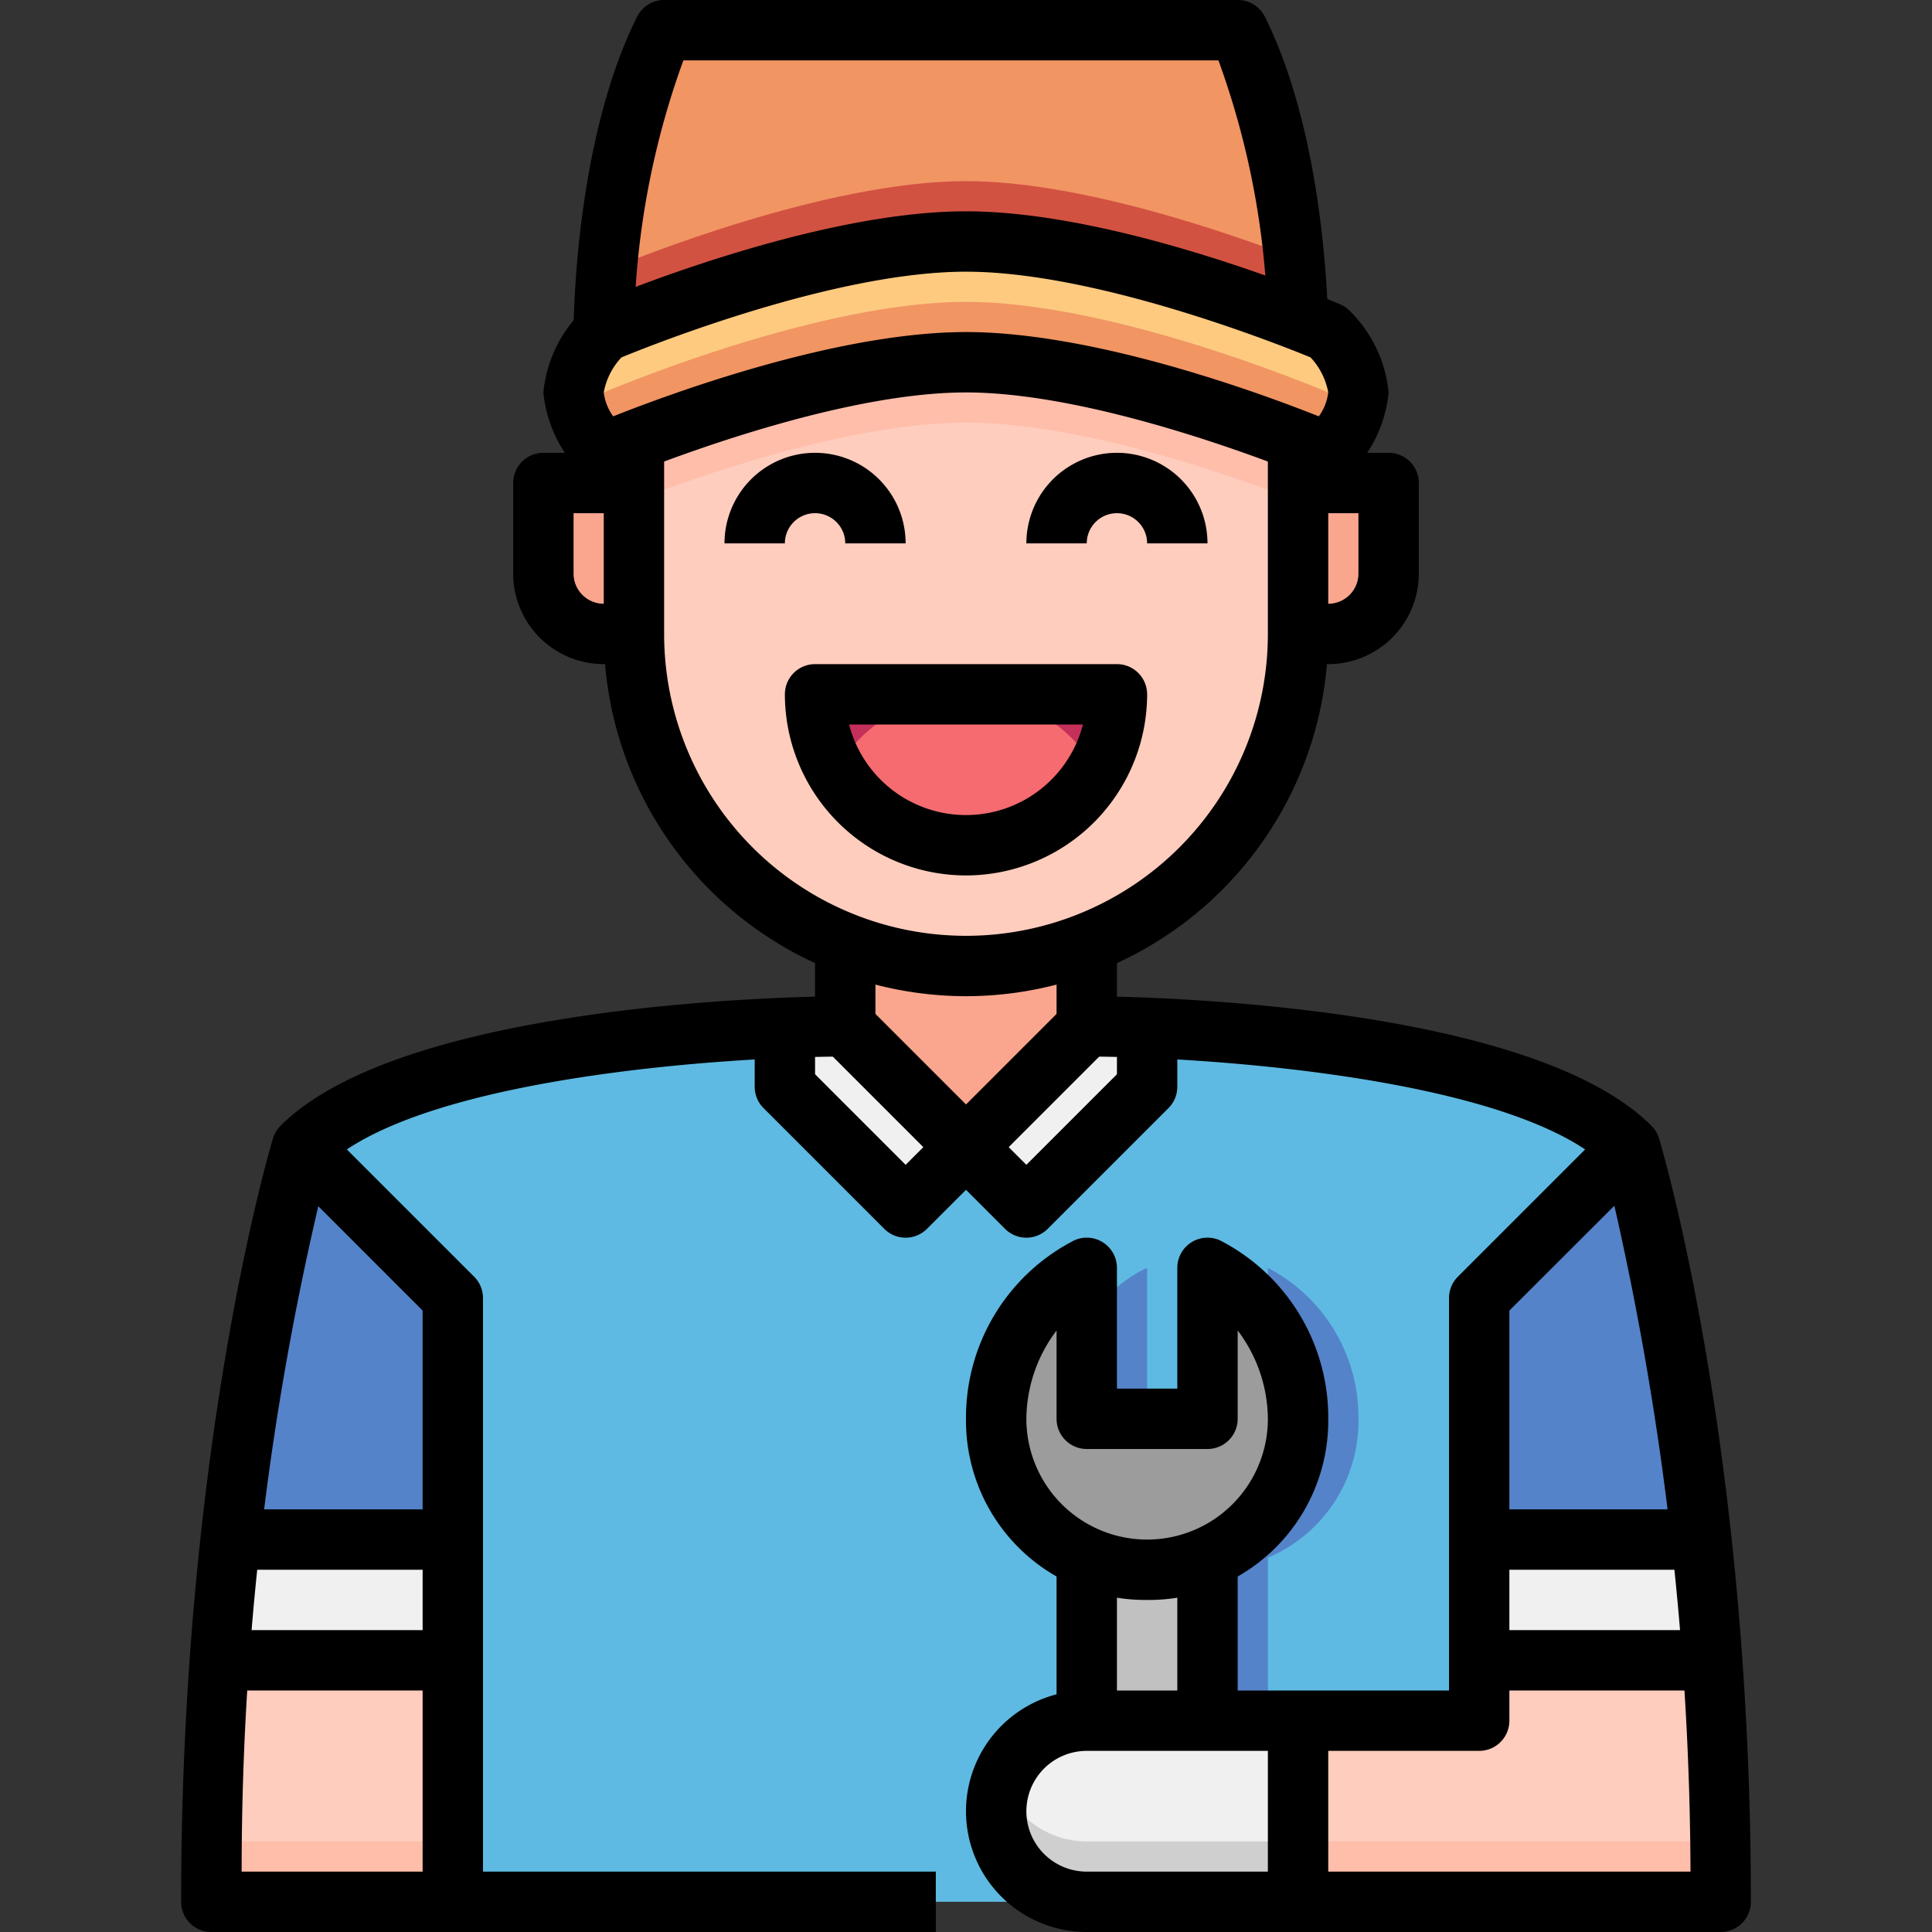
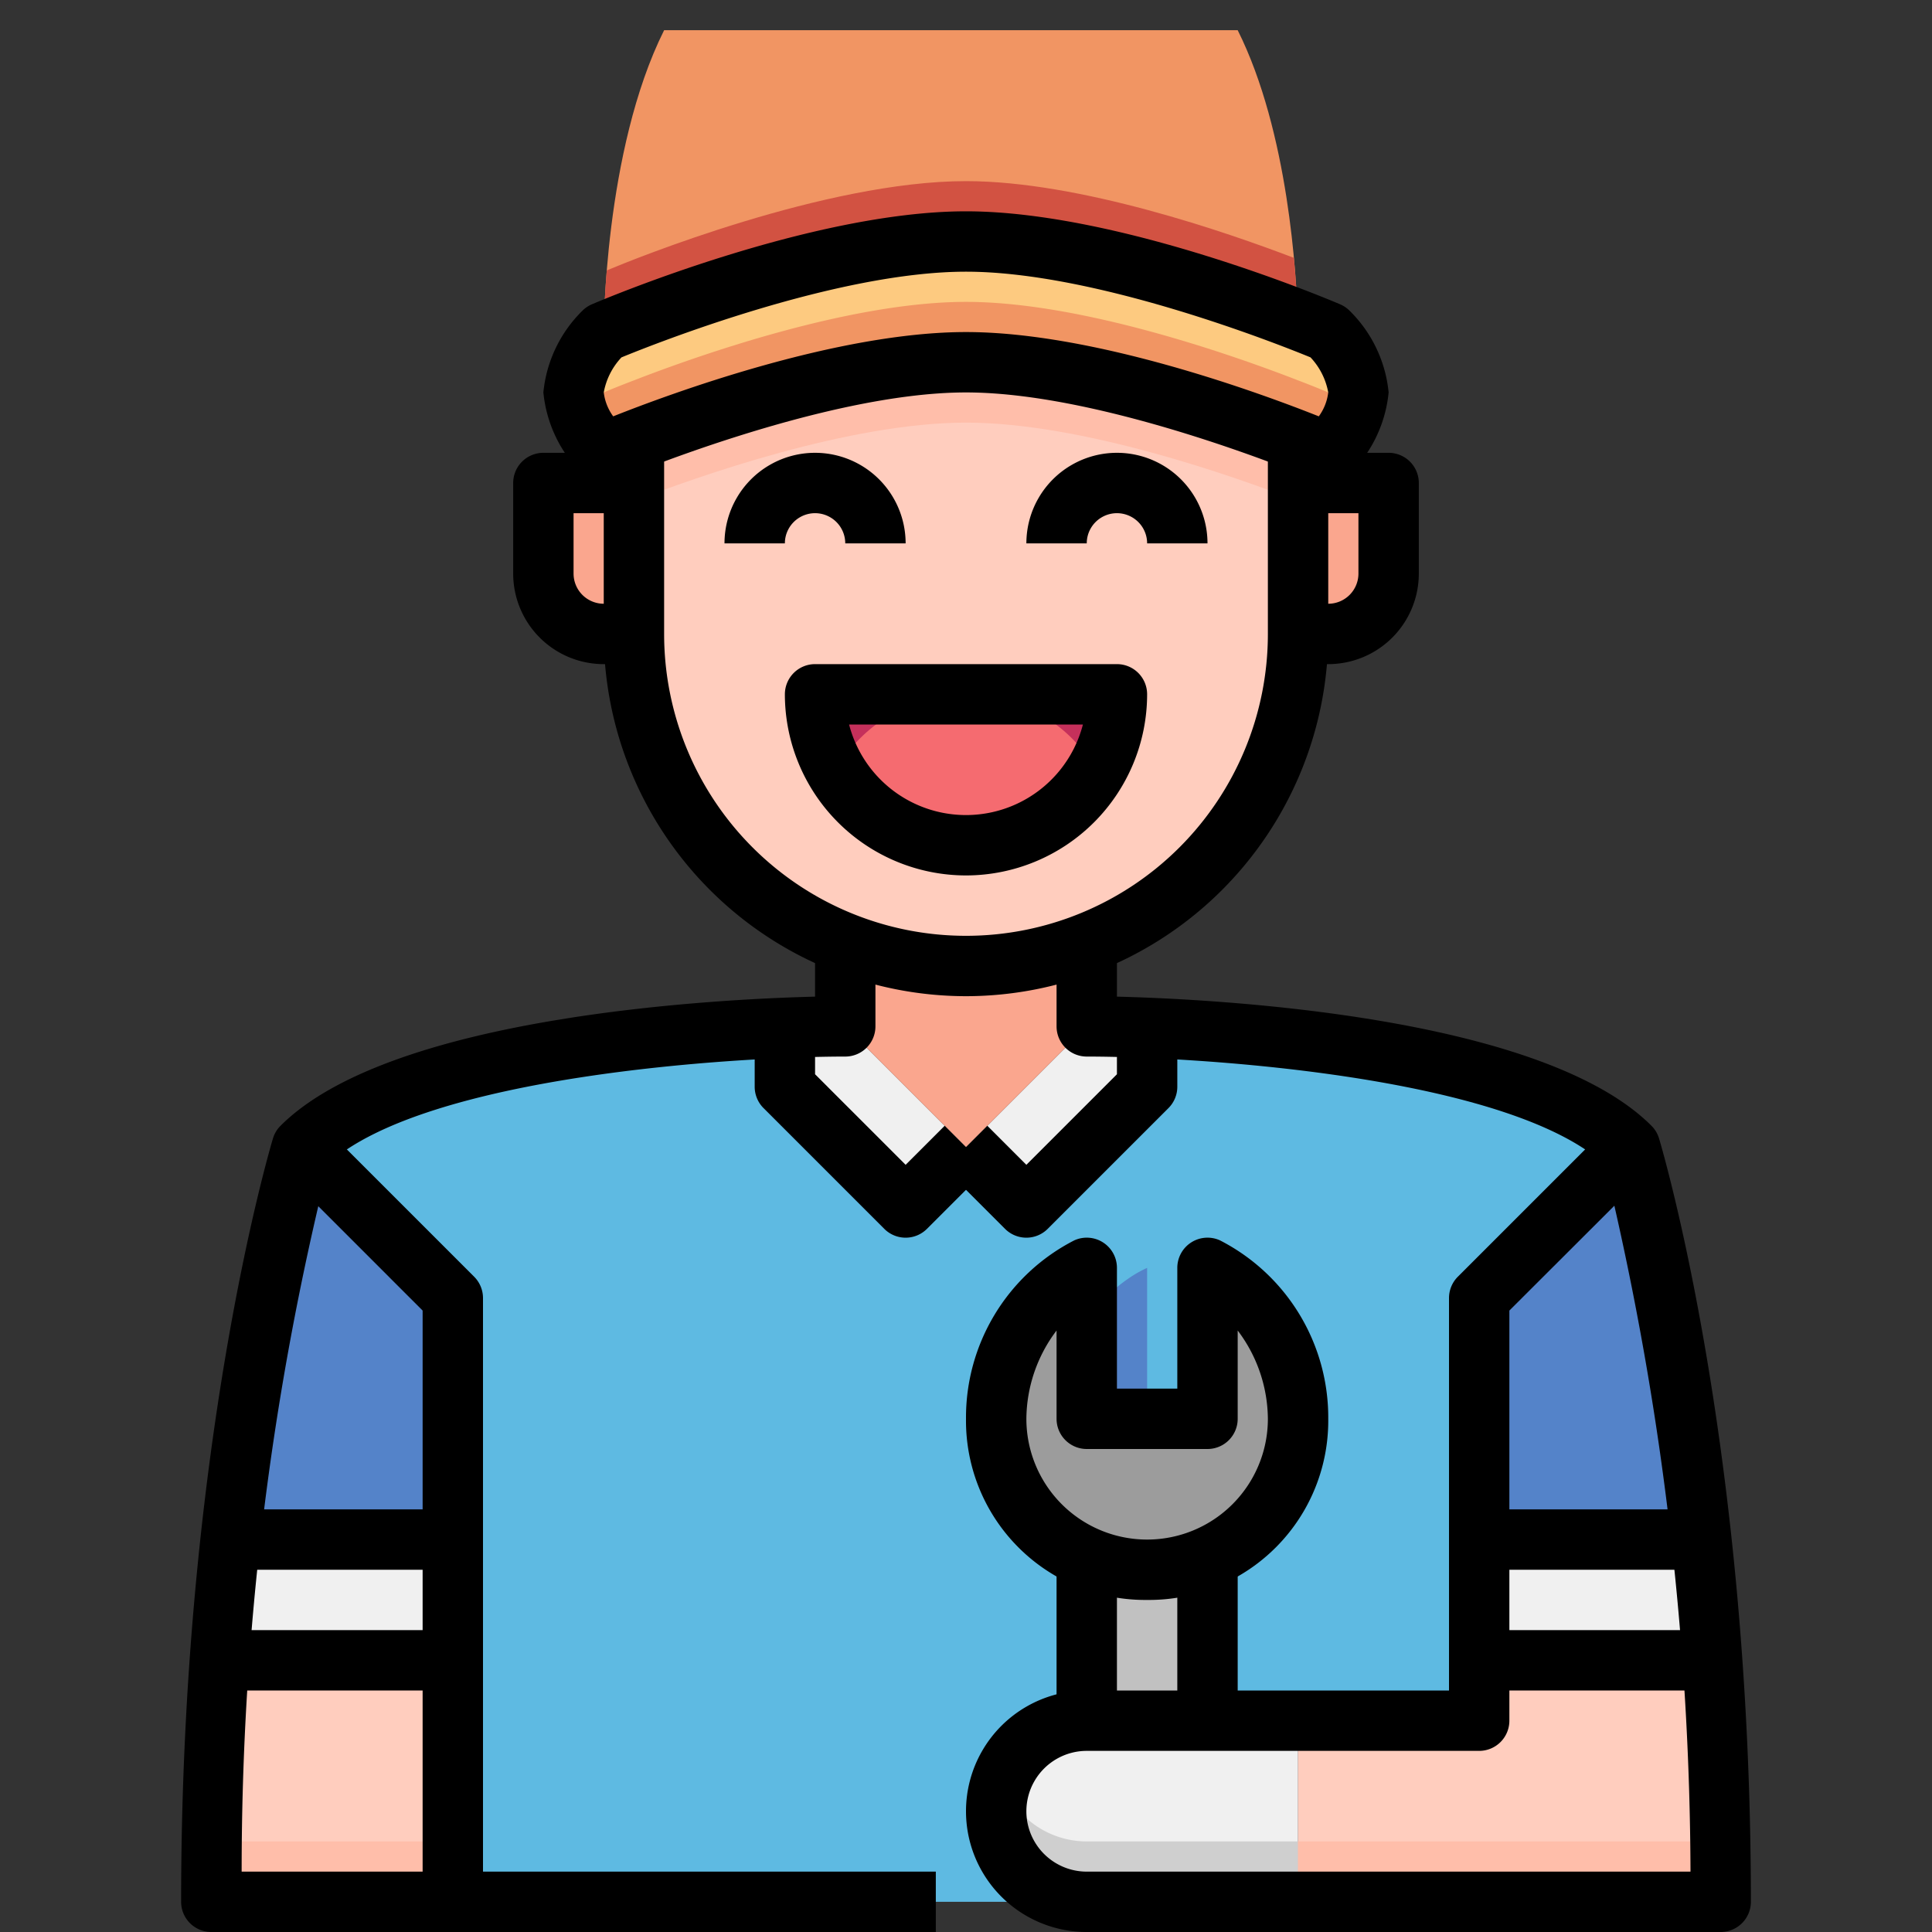
<svg xmlns="http://www.w3.org/2000/svg" height="512" viewBox="0 0 64 64" width="512">
  <rect x="0" y="0" width="64" height="64" fill="#333333" stroke="none" />
  <g id="_06-Worker" data-name="06-Worker">
    <path d="m32 38-2 2-4-4v-1.95c1.23-.05 2-.05 2-.05z" fill="#f0f0f0" />
    <path d="m38 34.05v1.95l-4 4-2-2 4-4s.77 0 2 .05z" fill="#f0f0f0" />
    <path d="m41 1c1.69 3.38 1.95 8.17 1.99 9.59-2.11-.81-7.14-2.59-10.99-2.59-5 0-12 3-12 3s0-6 2-10z" fill="#f19563" />
    <path d="m32 6c-4.66 0-11.05 2.6-11.9 2.958-.1 1.226-.1 2.042-.1 2.042s7-3 12-3c3.85 0 8.88 1.78 10.99 2.59-.012-.424-.045-1.152-.128-2.048-2.176-.83-7.084-2.542-10.862-2.542z" fill="#d25242" />
    <path d="m42.99 10.59c.64.25 1.01.41 1.01.41a3.491 3.491 0 0 1 1 2 3.491 3.491 0 0 1 -1 2s-.37-.16-1-.4c-2.11-.82-7.15-2.6-11-2.6s-8.89 1.78-11 2.6c-.63.24-1 .4-1 .4a3.491 3.491 0 0 1 -1-2 3.491 3.491 0 0 1 1-2s7-3 12-3c3.85 0 8.88 1.78 10.99 2.59z" fill="#fdca80" />
    <path d="m44 13s-.37-.16-1-.4c-2.11-.82-7.15-2.6-11-2.6s-8.89 1.78-11 2.6c-.63.24-1 .4-1 .4a4.6 4.6 0 0 1 -.718-1 2.232 2.232 0 0 0 -.282 1 3.491 3.491 0 0 0 1 2s.37-.16 1-.4c2.11-.82 7.15-2.6 11-2.6s8.89 1.78 11 2.6c.63.24 1 .4 1 .4a3.491 3.491 0 0 0 1-2 2.232 2.232 0 0 0 -.282-1 4.6 4.6 0 0 1 -.718 1z" fill="#f19563" />
    <path d="m27 23h10a5 5 0 0 1 -10 0z" fill="#f56b70" />
    <path d="m36.306 25.5a4.946 4.946 0 0 0 .694-2.5h-5a4.981 4.981 0 0 1 4.306 2.5z" fill="#c5305b" />
    <path d="m32 23h-5a4.946 4.946 0 0 0 .694 2.5 4.981 4.981 0 0 1 4.306-2.5z" fill="#c5305b" />
    <g fill="#faa68e">
      <path d="m21 16v5h-1a2.006 2.006 0 0 1 -2-2v-3z" />
      <path d="m46 16v3a2.006 2.006 0 0 1 -2 2h-1v-5z" />
      <path d="m36 31.25v2.75l-4 4-4-4v-2.75a11.042 11.042 0 0 0 8 0z" />
    </g>
    <path d="m40 51.6a5.2 5.2 0 0 1 -4 0 4.907 4.907 0 0 1 -3-4.6 5.7 5.7 0 0 1 2.37-4.64 3.939 3.939 0 0 1 .63-.36v5h4v-5a5.574 5.574 0 0 1 3 5 4.907 4.907 0 0 1 -3 4.6z" fill="#9c9c9c" />
    <path d="m40 51.6v5.4h-4v-5.4a5.2 5.2 0 0 0 4 0z" fill="#c1c1c1" />
    <path d="m43 57v6h-7a3 3 0 0 1 0-6z" fill="#f0f0f0" />
    <path d="m36 61a2.987 2.987 0 0 1 -2.816-2 2.944 2.944 0 0 0 -.184 1 3 3 0 0 0 3 3h7v-2z" fill="#cfcfcf" />
    <path d="m15 51v4h-7.71c.1-1.41.22-2.74.36-4z" fill="#f0f0f0" />
    <path d="m56.71 55h-7.71v-4h7.35c.14 1.26.26 2.59.36 4z" fill="#f0f0f0" />
    <path d="m15 43v8h-7.35a80.11 80.11 0 0 1 2.35-13z" fill="#5483c9" />
    <path d="m56.35 51h-7.35v-8l5-5a80.11 80.11 0 0 1 2.35 13z" fill="#5483c9" />
    <path d="m38 34.05v1.95l-4 4-2-2-2 2-4-4v-1.95c-4.01.17-12.94.89-16 3.95l5 5v20h21a3 3 0 0 1 0-6v-5.4a4.907 4.907 0 0 1 -3-4.6 5.7 5.7 0 0 1 2.37-4.64 3.939 3.939 0 0 1 .63-.36v5h4v-5a5.574 5.574 0 0 1 3 5 4.907 4.907 0 0 1 -3 4.6v5.4h9v-14l5-5c-3.06-3.06-11.99-3.78-16-3.95z" fill="#5ebae2" />
-     <path d="m45 47a5.574 5.574 0 0 0 -3-5v1.772a5.845 5.845 0 0 1 1 3.228 4.907 4.907 0 0 1 -3 4.6v5.4h2v-5.4a4.907 4.907 0 0 0 3-4.6z" fill="#5483c9" />
    <path d="m37.37 42.36a5.145 5.145 0 0 0 -1.37 1.392v3.248h2v-5a3.939 3.939 0 0 0 -.63.36z" fill="#5483c9" />
    <path d="m15 55v8h-8c0-2.86.11-5.54.29-8z" fill="#ffcdbe" />
    <path d="m7 63h8v-2h-7.981c-.012.657-.019 1.322-.019 2z" fill="#ffbeaa" />
    <path d="m57 63h-14v-6h6v-2h7.71c.18 2.46.29 5.14.29 8z" fill="#ffcdbe" />
    <path d="m43 61v2h14c0-.678-.007-1.343-.019-2z" fill="#ffbeaa" />
    <path d="m36 31.25a11 11 0 0 1 -15-10.25v-6.4c2.11-.82 7.15-2.6 11-2.6s8.89 1.78 11 2.6v6.4a10.994 10.994 0 0 1 -7 10.25zm1-8.25h-10a5 5 0 0 0 10 0z" fill="#ffcdbe" />
    <path d="m32 12c-3.85 0-8.89 1.78-11 2.6v2c2.11-.82 7.15-2.6 11-2.6s8.89 1.78 11 2.6v-2c-2.11-.82-7.15-2.6-11-2.6z" fill="#ffbeaa" />
    <path d="m31 64h-24a1 1 0 0 1 -1-1c0-14.975 2.918-24.873 3.042-25.287a1 1 0 0 1 .251-.42c3.638-3.638 14.349-4.193 17.707-4.278v-2.015h2v3a1 1 0 0 1 -1 1c-3.708 0-13.861.644-17.113 3.538a96.758 96.758 0 0 0 -2.882 23.462h22.995z" />
    <path d="m57 64h-21a4 4 0 0 1 0-8h12v-13a1 1 0 0 1 .293-.707l4.217-4.217c-3.756-2.502-13.01-3.076-16.51-3.076a1 1 0 0 1 -1-1v-3h2v2.015c3.358.085 14.069.64 17.707 4.278a1 1 0 0 1 .251.42c.124.414 3.042 10.312 3.042 25.287a1 1 0 0 1 -1 1zm-21-6a2 2 0 0 0 0 4h20a100.91 100.91 0 0 0 -2.522-22.059l-3.478 3.473v13.586a1 1 0 0 1 -1 1z" />
    <path d="m16 63h-2v-19.586l-4.707-4.707 1.414-1.414 5 5a1 1 0 0 1 .293.707z" />
-     <path d="m32 39a1 1 0 0 1 -.707-.293l-4-4 1.414-1.414 3.293 3.293 3.293-3.293 1.414 1.414-4 4a1 1 0 0 1 -.707.293z" />
    <path d="m34 41a1 1 0 0 1 -.707-.293l-2-2 1.414-1.414 1.293 1.293 3-3v-1.586h2v2a1 1 0 0 1 -.293.707l-4 4a1 1 0 0 1 -.707.293z" />
    <path d="m30 41a1 1 0 0 1 -.707-.293l-4-4a1 1 0 0 1 -.293-.707v-2h2v1.586l3 3 1.293-1.293 1.414 1.414-2 2a1 1 0 0 1 -.707.293z" />
-     <path d="m42 57h2v6h-2z" />
    <path d="m32 33a12.013 12.013 0 0 1 -12-12v-7h2v7a10 10 0 0 0 20 0v-7h2v7a12.013 12.013 0 0 1 -12 12z" />
    <path d="m44 16a.989.989 0 0 1 -.394-.081c-.068-.029-6.873-2.919-11.606-2.919s-11.538 2.89-11.606 2.919a1 1 0 0 1 -1.1-.212 4.392 4.392 0 0 1 -1.294-2.707 4.392 4.392 0 0 1 1.293-2.707 1 1 0 0 1 .313-.212c.294-.126 7.248-3.081 12.394-3.081s12.1 2.955 12.394 3.081a1 1 0 0 1 .313.212 4.392 4.392 0 0 1 1.293 2.707 4.392 4.392 0 0 1 -1.293 2.707 1 1 0 0 1 -.707.293zm-12-5c4.256 0 9.748 2.021 11.687 2.792a1.684 1.684 0 0 0 .313-.792 2.293 2.293 0 0 0 -.588-1.162c-1.147-.47-7.128-2.838-11.412-2.838s-10.266 2.368-11.413 2.839a2.292 2.292 0 0 0 -.587 1.161 1.684 1.684 0 0 0 .313.792c1.94-.771 7.432-2.792 11.687-2.792z" />
-     <path d="m42 11a27.091 27.091 0 0 0 -1.638-9h-17.724a27.091 27.091 0 0 0 -1.638 9h-2c0-.254.024-6.284 2.105-10.447a1 1 0 0 1 .895-.553h19a1 1 0 0 1 .9.553c2.076 4.163 2.1 10.193 2.1 10.447z" />
    <path d="m21 22h-1a3 3 0 0 1 -3-3v-3a1 1 0 0 1 1-1h3v2h-2v2a1 1 0 0 0 1 1h1z" />
    <path d="m44 22h-1v-2h1a1 1 0 0 0 1-1v-2h-2v-2h3a1 1 0 0 1 1 1v3a3 3 0 0 1 -3 3z" />
    <path d="m32 29a6.006 6.006 0 0 1 -6-6 1 1 0 0 1 1-1h10a1 1 0 0 1 1 1 6.006 6.006 0 0 1 -6 6zm-3.873-5a4 4 0 0 0 7.746 0z" />
    <path d="m30 18h-2a1 1 0 0 0 -2 0h-2a3 3 0 0 1 6 0z" />
    <path d="m40 18h-2a1 1 0 0 0 -2 0h-2a3 3 0 0 1 6 0z" />
    <path d="m38 53a5.937 5.937 0 0 1 -6-6 6.592 6.592 0 0 1 3.584-5.91 1 1 0 0 1 1.416.91v4h2v-4a1 1 0 0 1 1.416-.91 6.592 6.592 0 0 1 3.584 5.91 5.937 5.937 0 0 1 -6 6zm-3-8.925a4.9 4.9 0 0 0 -1 2.925 4 4 0 0 0 8 0 4.9 4.9 0 0 0 -1-2.925v2.925a1 1 0 0 1 -1 1h-4a1 1 0 0 1 -1-1z" />
    <path d="m35 51h2v6h-2z" />
    <path d="m39 51h2v6h-2z" />
    <path d="m7 50h8v2h-8z" />
    <path d="m7 54h8v2h-8z" />
    <path d="m49 50h8v2h-8z" />
    <path d="m49 54h8v2h-8z" />
  </g>
</svg>